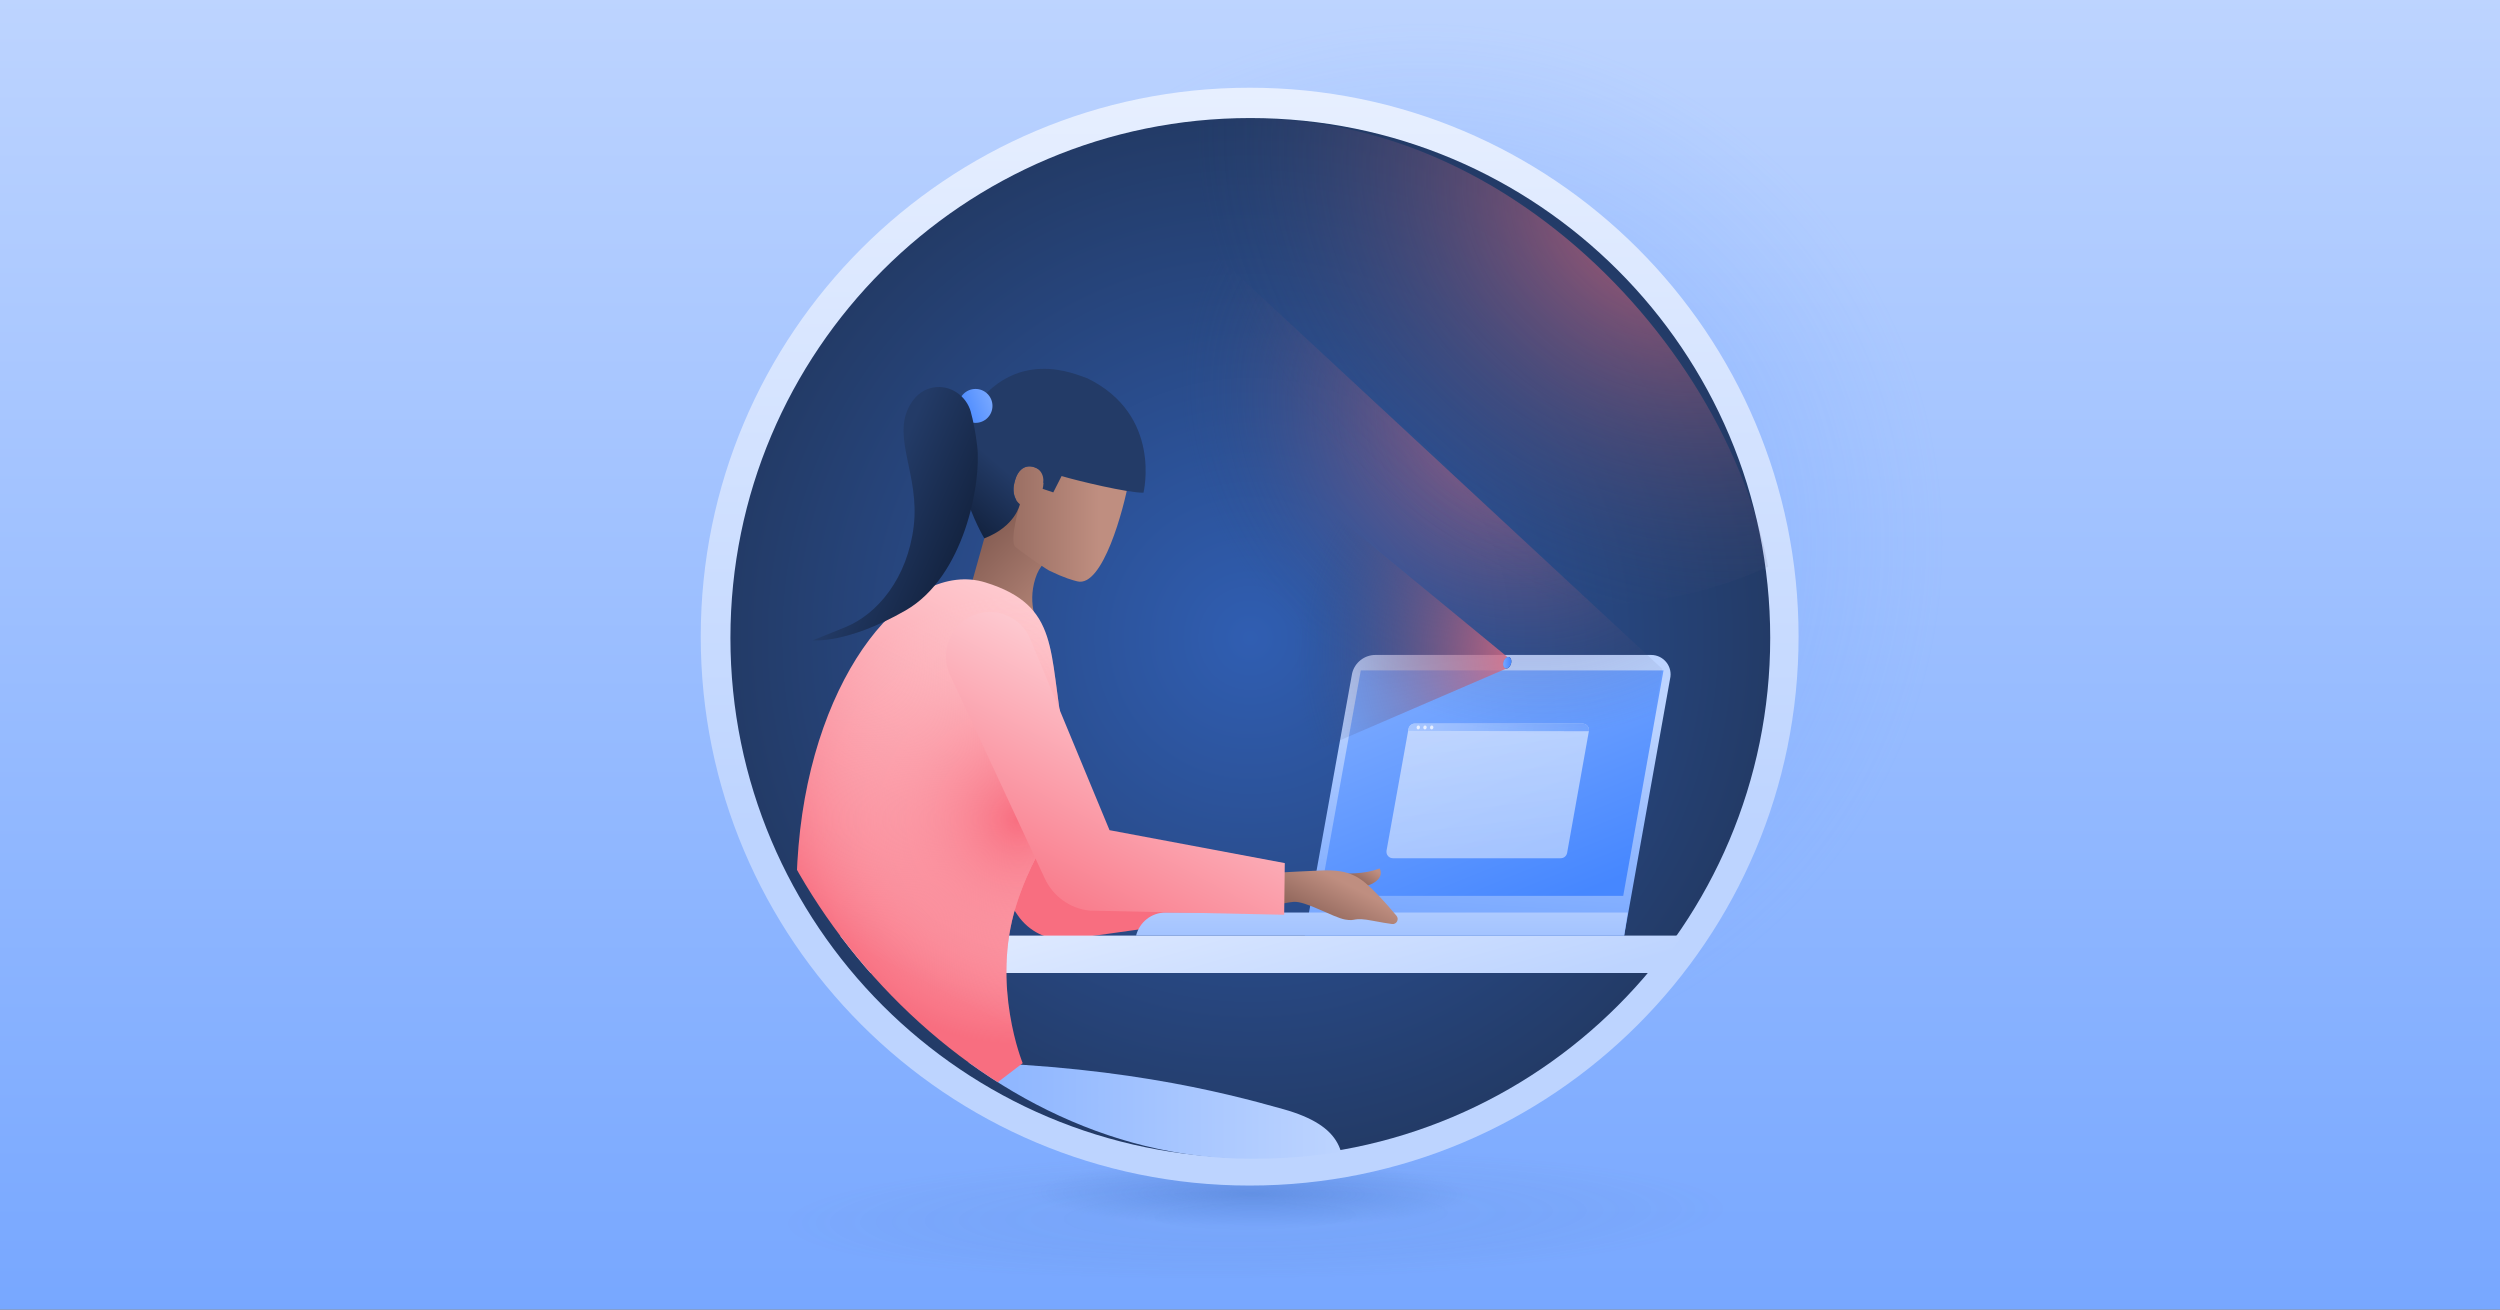
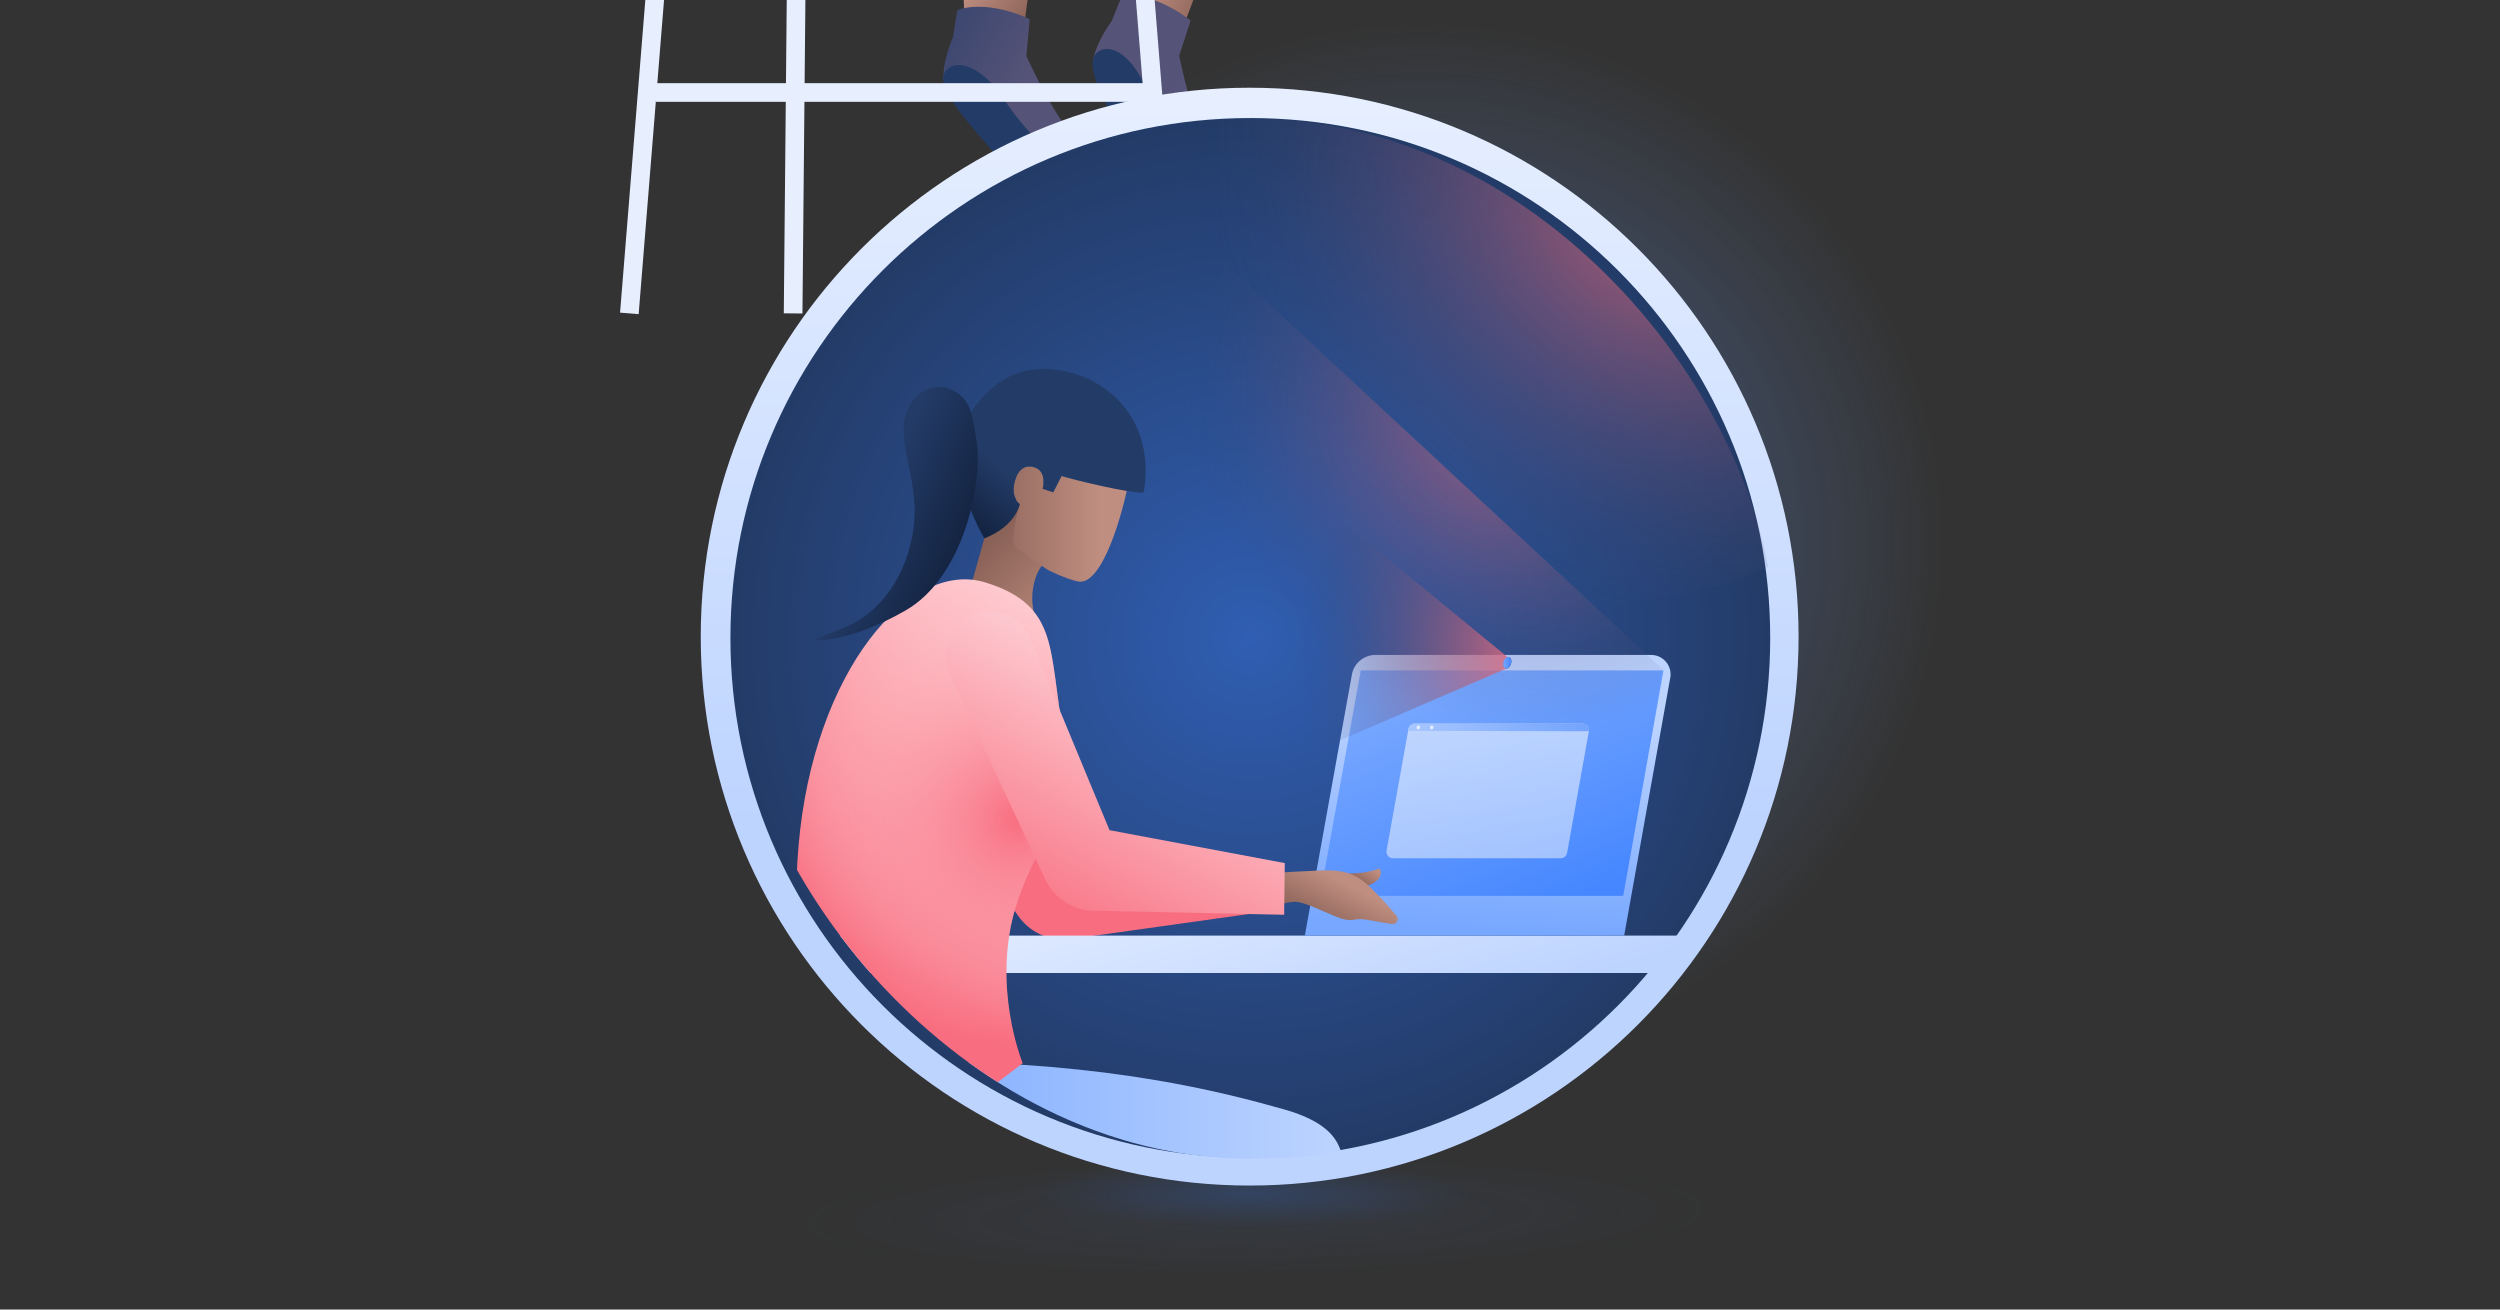
<svg xmlns="http://www.w3.org/2000/svg" xmlns:xlink="http://www.w3.org/1999/xlink" fill="none" height="495" viewBox="0 0 945 495" width="945">
  <rect x="0" y="0" width="945" height="495" fill="#333333" stroke="none" />
  <linearGradient id="lg1">
    <stop offset="0" stop-color="#bf8e80" />
    <stop offset="1" stop-color="#855d53" />
  </linearGradient>
  <linearGradient id="paint0_linear_1_130" gradientUnits="userSpaceOnUse" x1="437.57" x2="463.2" xlink:href="#lg1" y1="-16.91" y2="-8.22" />
  <linearGradient id="lg2">
    <stop offset="0" stop-color="#233b67" />
    <stop offset="1" stop-color="#565378" />
  </linearGradient>
  <linearGradient id="paint1_linear_1_130" gradientUnits="userSpaceOnUse" x1="421.96" x2="433.15" xlink:href="#lg2" y1="57.06" y2="47.64" />
  <linearGradient id="paint2_linear_1_130" gradientUnits="userSpaceOnUse" x1="501.84" x2="526.59" xlink:href="#lg2" y1="2.65" y2="-15.91" />
  <linearGradient id="paint3_linear_1_130" gradientUnits="userSpaceOnUse" x1="373.08" x2="396.06" xlink:href="#lg1" y1="-13.68" y2="3.85" />
  <linearGradient id="paint4_linear_1_130" gradientUnits="userSpaceOnUse" x1="323.81" x2="384.36" xlink:href="#lg2" y1="5.56" y2="36.49" />
  <linearGradient id="paint5_linear_1_130" gradientUnits="userSpaceOnUse" x1="397.3" x2="416.09" xlink:href="#lg2" y1="38.93" y2="15.95" />
  <linearGradient id="lg3">
    <stop offset="0" stop-color="#bdd4ff" />
    <stop offset="1" stop-color="#e7efff" />
  </linearGradient>
  <linearGradient id="paint6_linear_1_130" gradientUnits="userSpaceOnUse" x1="41.893" x2="42.673" xlink:href="#lg3" y1="-29.618" y2="-29.618" />
  <linearGradient id="paint7_linear_1_130" gradientUnits="userSpaceOnUse" x1="41.904" x2="42.684" xlink:href="#lg3" y1="-.022" y2="-.022" />
  <linearGradient id="paint8_linear_1_130" gradientUnits="userSpaceOnUse" x1="341.97" x2="341.97" xlink:href="#lg3" y1="87.12" y2="80.04" />
  <linearGradient id="paint9_linear_1_130" gradientUnits="userSpaceOnUse" x1="41.907" x2="42.687" xlink:href="#lg3" y1="-29.633" y2="-29.633" />
  <linearGradient id="lg4">
    <stop offset="0" stop-color="#77a7ff" />
    <stop offset="1" stop-color="#bdd4ff" />
  </linearGradient>
  <linearGradient id="paint10_linear_1_130" gradientUnits="userSpaceOnUse" x1="472.8" x2="472.8" xlink:href="#lg4" y1="497" y2="-2.05" />
  <radialGradient id="paint11_radial_1_130" cx="538.05" cy="205.26" gradientUnits="userSpaceOnUse" r="196.99">
    <stop offset="0" stop-color="#4687ff" stop-opacity=".5" />
    <stop offset="1" stop-color="#77a7ff" stop-opacity="0" />
  </radialGradient>
  <radialGradient id="paint12_radial_1_130" cx="0" cy="0" gradientTransform="matrix(-213.156 3.598 -.489 -28.951 474.628 459.604)" gradientUnits="userSpaceOnUse" r="1">
    <stop offset="0" stop-color="#4873c4" stop-opacity=".9" />
    <stop offset=".13" stop-color="#4771c2" stop-opacity=".88" />
    <stop offset=".26" stop-color="#446ebc" stop-opacity=".82" />
    <stop offset=".38" stop-color="#4068b2" stop-opacity=".73" />
    <stop offset=".51" stop-color="#3b5fa3" stop-opacity=".59" />
    <stop offset=".62" stop-color="#345491" stop-opacity=".41" />
    <stop offset=".74" stop-color="#2b477b" stop-opacity=".2" />
    <stop offset=".84" stop-color="#233b67" stop-opacity="0" />
  </radialGradient>
  <radialGradient id="paint13_radial_1_130" cx="0" cy="0" gradientTransform="matrix(-83.385 -.546 .083 -12.621 473.044 451.197)" gradientUnits="userSpaceOnUse" r="1">
    <stop offset="0" stop-color="#305eb2" />
    <stop offset="1" stop-color="#305eb2" stop-opacity="0" />
  </radialGradient>
  <linearGradient id="paint14_linear_1_130" gradientUnits="userSpaceOnUse" x1="472.37" x2="472.37" y1="312.51" y2="-5.68">
    <stop offset="0" stop-color="#bdd4ff" />
    <stop offset="1" stop-color="#edf3ff" />
  </linearGradient>
  <radialGradient id="paint15_radial_1_130" cx="472.62" cy="241.14" gradientUnits="userSpaceOnUse" r="196.52">
    <stop offset="0" stop-color="#305eb2" />
    <stop offset="1" stop-color="#233b67" />
  </radialGradient>
  <linearGradient id="paint16_linear_1_130" gradientUnits="userSpaceOnUse" x1="314.104" x2="507.749" xlink:href="#lg4" y1="495.362" y2="495.362" />
  <linearGradient id="lg5">
    <stop offset="0" stop-color="#f86e80" />
    <stop offset="1" stop-color="#ffd4d8" />
  </linearGradient>
  <linearGradient id="paint17_linear_1_130" gradientUnits="userSpaceOnUse" x1="407.962" x2="406.193" xlink:href="#lg5" y1="316.351" y2="308.23" />
  <linearGradient id="paint18_linear_1_130" gradientUnits="userSpaceOnUse" x1="405.992" x2="370.943" xlink:href="#lg1" y1="235.208" y2="201.667" />
  <linearGradient id="lg6">
    <stop offset="0" stop-color="#855d53" />
    <stop offset="1" stop-color="#bf8e80" />
  </linearGradient>
  <linearGradient id="paint19_linear_1_130" gradientUnits="userSpaceOnUse" x1="363.988" x2="415.379" xlink:href="#lg6" y1="197.989" y2="197.989" />
  <linearGradient id="paint20_linear_1_130" gradientUnits="userSpaceOnUse" x1="460.147" x2="433.693" xlink:href="#lg3" y1="409.294" y2="316.944" />
  <linearGradient id="paint21_linear_1_130" gradientUnits="userSpaceOnUse" x1="335.252" x2="411" xlink:href="#lg5" y1="364.285" y2="219" />
  <radialGradient id="paint22_radial_1_130" cx="384.924" cy="309.818" gradientUnits="userSpaceOnUse" r="84.771">
    <stop offset="0" stop-color="#f86e80" />
    <stop offset="1" stop-color="#ffd4d8" stop-opacity="0" />
  </radialGradient>
  <linearGradient id="paint23_linear_1_130" gradientUnits="userSpaceOnUse" x1="559.262" x2="564.669" xlink:href="#lg4" y1="351.801" y2="268.96" />
  <linearGradient id="paint24_linear_1_130" gradientUnits="userSpaceOnUse" x1="522.354" x2="522.354" xlink:href="#lg4" y1="388.649" y2="332.644" />
  <linearGradient id="lg7">
    <stop offset="0" stop-color="#4687ff" />
    <stop offset="1" stop-color="#77a7ff" />
  </linearGradient>
  <linearGradient id="paint25_linear_1_130" gradientUnits="userSpaceOnUse" x1="583.183" x2="548.235" xlink:href="#lg7" y1="343.75" y2="257.26" />
  <linearGradient id="paint26_linear_1_130" gradientUnits="userSpaceOnUse" x1="515.8" x2="510.493" xlink:href="#lg1" y1="326.04" y2="333.749" />
  <linearGradient id="paint27_linear_1_130" gradientUnits="userSpaceOnUse" x1="493.818" x2="503.659" xlink:href="#lg6" y1="350.203" y2="331.337" />
  <linearGradient id="paint28_linear_1_130" gradientUnits="userSpaceOnUse" x1="375.346" x2="455" y1="386.578" y2="236">
    <stop offset="0" stop-color="#f64f64" />
    <stop offset="1" stop-color="#ffe4e8" />
  </linearGradient>
  <linearGradient id="lg8">
    <stop offset="0" stop-color="#0e1b33" />
    <stop offset="1" stop-color="#233b67" />
  </linearGradient>
  <linearGradient id="paint29_linear_1_130" gradientUnits="userSpaceOnUse" x1="366.802" x2="388.03" xlink:href="#lg8" y1="209.397" y2="184.409" />
  <linearGradient id="paint30_linear_1_130" gradientUnits="userSpaceOnUse" x1="362.764" x2="374.722" xlink:href="#lg7" y1="155.768" y2="151.103" />
  <linearGradient id="paint31_linear_1_130" gradientUnits="userSpaceOnUse" x1="374.562" x2="330.075" xlink:href="#lg8" y1="212.925" y2="193.164" />
  <radialGradient id="paint32_radial_1_130" cx="0" cy="0" gradientTransform="matrix(1.851 .002 -.002 1.888 612.541 250.024)" gradientUnits="userSpaceOnUse" r="1">
    <stop offset="0" stop-color="#f86e80" />
    <stop offset=".03" stop-color="#e76a7e" />
    <stop offset=".12" stop-color="#b85f79" />
    <stop offset=".22" stop-color="#8e5575" />
    <stop offset=".32" stop-color="#6b4d71" />
    <stop offset=".42" stop-color="#4e466e" />
    <stop offset=".54" stop-color="#38416c" />
    <stop offset=".66" stop-color="#293d6b" />
    <stop offset=".8" stop-color="#1f3b6a" />
    <stop offset="1" stop-color="#1d3b6a" />
  </radialGradient>
  <linearGradient id="paint33_linear_1_130" gradientUnits="userSpaceOnUse" x1="568.287" x2="558.498" xlink:href="#lg3" y1="350.977" y2="265.17" />
  <linearGradient id="paint34_linear_1_130" gradientUnits="userSpaceOnUse" x1="601.396" x2="538.516" xlink:href="#lg4" y1="286.489" y2="266.236" />
  <linearGradient id="paint35_linear_1_130" gradientUnits="userSpaceOnUse" x1="541.686" x2="540.14" xlink:href="#lg3" y1="282.487" y2="280.412" />
  <linearGradient id="paint36_linear_1_130" gradientUnits="userSpaceOnUse" x1="544.214" x2="542.678" xlink:href="#lg3" y1="282.483" y2="280.409" />
  <linearGradient id="paint37_linear_1_130" gradientUnits="userSpaceOnUse" x1="546.761" x2="545.225" xlink:href="#lg3" y1="282.482" y2="280.408" />
  <linearGradient id="lg9">
    <stop offset="0" stop-color="#f86e80" />
    <stop offset="1" stop-color="#2c4a7b" stop-opacity="0" />
  </linearGradient>
  <radialGradient id="paint38_radial_1_130" cx="0" cy="0" gradientTransform="matrix(99.742 78.244 -66.508 84.781 566 162.5)" gradientUnits="userSpaceOnUse" r="1" xlink:href="#lg9" />
  <radialGradient id="paint39_radial_1_130" cx="586.42" cy="247.078" gradientUnits="userSpaceOnUse" r="97.074" xlink:href="#lg9" />
  <linearGradient id="paint40_linear_1_130" gradientUnits="userSpaceOnUse" x1="568.181" x2="571.287" y1="250.534" y2="250.534">
    <stop offset="0" stop-color="#77a7ff" />
    <stop offset="1" stop-color="#4687ff" />
  </linearGradient>
  <radialGradient id="paint41_radial_1_130" cx="0" cy="0" gradientTransform="matrix(-80.501 121.499 -154.304 -102.236 625 84)" gradientUnits="userSpaceOnUse" r="1">
    <stop offset=".05" stop-color="#f86e80" />
    <stop offset="1" stop-color="#2c4a7b" stop-opacity="0" />
  </radialGradient>
  <clipPath id="clip0_1_130">
    <path d="M0 0H945V495H0Z" />
  </clipPath>
  <clipPath id="clip1_1_130">
    <rect height="393" rx="196.5" width="395.01" x="276" y="45" />
  </clipPath>
  <g clip-path="url(#clip0_1_130)">
    <path d="M461.09-26.76C460.74-25.83 446.28 12.8 446.28 12.8 446.28 12.8 425.23 5.66 425.59 4.73 425.94 3.8 434.22-44.81 434.22-44.81L461.09-26.76Z" fill="url(#paint0_linear_1_130)" />
    <path d="M450.05 7.78C449.56 9.43 445.74 21.04 445.74 21.04 445.74 21.04 448.33 34.33 452.46 45.79 456.59 57.26 463.55 71.14 461.34 79 459.71 84.8 453.79 84.55 453.79 84.55 453.79 84.55 412.31 27.84 413.18 22.78 414.42 15.61 420.22 8.01 420.22 8.01L424.07-1.61C424.07-1.61 428.72-2.67 436.55.16 444.38 2.99 450.04 7.78 450.04 7.78H450.05Z" fill="url(#paint1_linear_1_130)" />
    <path d="M414.82 19.77C409.55 23.84 416.62 37 424 50.9 432.95 67.77 446.82 91.17 458.22 83.48 466.56 77.86 444.86 64.89 433.71 34.77 429.05 22.18 420.22 15.59 414.82 19.77V19.77Z" fill="url(#paint2_linear_1_130)" />
    <path d="M392.31-28.87C392.17-27.89 386.67 12.99 386.67 12.99 386.67 12.99 364.56 10.71 364.7 9.72 364.84 8.74 362.1-40.5 362.1-40.5L392.31-28.87V-28.87Z" fill="url(#paint3_linear_1_130)" />
    <path d="M389.22 7.26C389.11 8.98 387.97 21.15 387.97 21.15 387.97 21.15 393.45 33.53 400.03 43.79 406.61 54.05 416.48 66.04 416.08 74.2 415.78 80.22 409.95 81.29 409.95 81.29 409.95 81.29 356.9 35.23 356.63 30.1 356.24 22.84 360.21 14.13 360.21 14.13L361.82 3.89C361.82 3.89 366.11 1.82 374.38 2.84 382.65 3.86 389.23 7.27 389.23 7.27L389.22 7.26Z" fill="url(#paint4_linear_1_130)" />
    <path d="M357.54 26.78C353.31 31.92 363.13 43.18 373.41 55.09 385.89 69.55 404.61 89.28 414.02 79.25 420.9 71.92 396.86 64.09 379.29 37.21 371.95 25.97 361.88 21.51 357.54 26.78Z" fill="url(#paint5_linear_1_130)" />
    <path d="M422.104-177.969 415.077-177.403 438.958 118.766 445.985 118.199 422.104-177.969Z" fill="url(#paint6_linear_1_130)" />
    <path d="M258.318-177.985 234.385 118.18 241.412 118.748 265.345-177.417 258.318-177.985Z" fill="url(#paint7_linear_1_130)" />
    <path d="M436.05 31.44H247.89V38.49H436.05V31.44Z" fill="url(#paint8_linear_1_130)" />
    <path d="M299.066-177.732 296.274 118.434 303.324 118.501 306.115-177.666 299.066-177.732Z" fill="url(#paint9_linear_1_130)" />
-     <path d="M949.59-2.05H-4V497H949.59V-2.05Z" fill="url(#paint10_linear_1_130)" />
    <path d="M546.34 411.02C665.153 411.02 761.47 314.703 761.47 195.89 761.47 77.077 665.153-19.24 546.34-19.24 427.527-19.24 331.21 77.077 331.21 195.89 331.21 314.703 427.527 411.02 546.34 411.02Z" fill="url(#paint11_radial_1_130)" />
    <path d="M472.73 483.17C606.067 481.797 713.99 464.433 713.784 444.386 713.577 424.339 605.319 409.201 471.983 410.574 338.646 411.947 230.723 429.311 230.929 449.358 231.136 469.405 339.394 484.543 472.73 483.17Z" fill="url(#paint12_radial_1_130)" fill-opacity=".2" opacity=".4" />
    <path d="M472.545 465.181C539.788 464.489 594.214 455.73 594.11 445.618 594.006 435.507 539.41 427.871 472.168 428.563 404.925 429.256 350.499 438.014 350.603 448.126 350.707 458.238 405.302 465.874 472.545 465.181Z" fill="url(#paint13_radial_1_130)" fill-opacity=".78" opacity=".4" />
    <path d="M472.37 448.14C586.964 448.14 679.86 355.244 679.86 240.65 679.86 126.056 586.964 33.16 472.37 33.16 357.776 33.16 264.88 126.056 264.88 240.65 264.88 355.244 357.776 448.14 472.37 448.14Z" fill="url(#paint14_linear_1_130)" />
    <path d="M472.62 437.66C581.155 437.66 669.14 349.675 669.14 241.14 669.14 132.605 581.155 44.62 472.62 44.62 364.085 44.62 276.1 132.605 276.1 241.14 276.1 349.675 364.085 437.66 472.62 437.66Z" fill="url(#paint15_radial_1_130)" />
    <g clip-path="url(#clip1_1_130)">
      <path d="M355.937 452.634H461.403C461.403 452.634 449.754 477.149 445.523 507.504 441.291 537.868 431.18 580.636 431.18 580.636 438.215 586.646 447.262 589.793 456.509 589.441L457.524 589.4C457.524 589.4 502.362 468.666 506.242 452.433 510.121 436.191 507.649 425.607 485.064 419.255 462.469 412.902 419.4 401.605 350.559 401.253 281.719 400.901 331.492 446.795 331.492 446.795L355.937 452.645V452.634Z" fill="url(#paint16_linear_1_130)" />
      <path d="M337.634 277.302 384.723 345.992C388.894 352.073 395.92 355.54 403.278 355.158L476.209 344.916 473.354 325.829 405.991 324.281 364.862 258.376C360.359 251.461 351.454 248.908 343.966 252.385 334.437 256.808 331.372 268.859 337.624 277.302H337.634Z" fill="url(#paint17_linear_1_130)" />
      <path d="M392.573 236.384C392.573 236.384 388.161 228.966 391.337 218.734 394.513 208.492 403.338 209.377 403.338 209.377L387.276 187.133 372.069 203.487 365.566 226.665 392.573 236.374V236.384Z" fill="url(#paint18_linear_1_130)" />
      <path d="M407.198 219.749C416.837 222.222 424.817 192.259 426.707 181.625 426.516 181.615 404.896 174.368 402.846 176.459 401.84 177.484 400.132 180.067 398.292 183.083L394.553 183.414 394.795 182.651 394.352 182.46C395.056 180.278 394.021 177.916 391.94 176.952 389.528 175.836 387.618 176.077 386.01 177.464 384.874 178.439 384.15 179.816 383.778 181.263L383.165 183.636C382.954 185.988 383.417 187.676 384.13 188.892L382.934 190.199 385.507 190.551C385.507 190.551 381.346 204.763 383.879 206.783 388.231 210.271 396.463 215.749 396.554 215.669 402.433 218.513 405.298 219.257 407.198 219.749V219.749Z" fill="url(#paint19_linear_1_130)" />
      <path d="M695.565 367.803H191.57V353.661H695.565C699.465 353.661 702.631 356.827 702.631 360.727 702.631 364.627 699.465 367.793 695.565 367.793V367.803Z" fill="url(#paint20_linear_1_130)" />
      <path d="M386.573 401.866C386.573 401.866 374.572 372.647 384.1 342.293 393.629 311.928 408.102 308.752 402.102 277.694 396.101 246.626 401.046 228.976 372.451 220.151 343.855 211.326 307.5 253.692 301.852 319.698 296.203 385.714 320.919 407.957 320.919 407.957L361.515 421.024 386.583 401.876 386.573 401.866Z" fill="url(#paint21_linear_1_130)" />
      <path d="M386.573 401.866C386.573 401.866 374.572 372.647 384.1 342.293 393.629 311.928 408.102 308.752 402.102 277.694 396.101 246.626 401.046 228.976 372.451 220.151 343.855 211.326 307.5 253.692 301.852 319.698 296.203 385.714 320.919 407.957 320.919 407.957L361.515 421.024 386.583 401.876 386.573 401.866Z" fill="url(#paint22_radial_1_130)" />
      <path d="M613.93 353.661H493.225L511.117 254.446C512.132 250.405 515.76 247.571 519.931 247.571H624.132C628.916 247.571 632.424 252.064 631.268 256.707L613.94 353.661H613.93Z" fill="url(#paint23_linear_1_130)" />
-       <path d="M613.93 353.661 615.267 344.936H440.608C435.321 344.936 430.717 348.535 429.431 353.661H613.93V353.661Z" fill="url(#paint24_linear_1_130)" />
      <path d="M628.805 253.421 613.578 338.634H499.005L514.373 253.421H628.805Z" fill="url(#paint25_linear_1_130)" />
      <path d="M503.478 330.061C503.478 330.061 511.529 330.603 516.604 329.608 521.67 328.613 521.399 327.91 521.67 328.613 521.942 329.317 523.238 332.845 516.062 335.076 508.885 337.308 505.036 336.373 505.036 336.373L503.478 330.061V330.061Z" fill="url(#paint26_linear_1_130)" />
      <path d="M475.425 343.961C475.425 343.961 484.34 341.328 488.924 340.906 493.517 340.494 503.91 346.766 508.443 347.58 512.976 348.394 511.016 346.514 519.087 348.082 522.032 348.655 524.384 349.027 526.183 349.278 527.882 349.51 528.977 347.509 527.882 346.173 526.153 344.062 523.67 341.177 520.595 338.011 514.313 331.528 510.473 328.593 499.487 329.035 488.501 329.478 470.781 330.563 470.781 330.563L475.425 343.971V343.961Z" fill="url(#paint27_linear_1_130)" />
      <path d="M359.425 255.813 394.925 332.061C398.071 338.805 404.454 343.409 411.781 344.213L485.416 345.781 485.647 326.251 419.4 313.808 389.337 241.309C385.99 233.67 377.607 229.68 369.667 231.951 359.555 234.836 354.6 246.375 359.425 255.823V255.813Z" fill="url(#paint28_linear_1_130)" />
      <path d="M410.866 142.928H410.836C406.655 141.582 383.819 130.656 367.013 155.754 354.56 174.358 372.069 203.497 372.069 203.497 384.02 198.893 385.507 190.551 385.507 190.551 385.507 190.551 381.587 188.078 383.778 181.263 385.96 174.459 390.985 176.65 390.985 176.65 395.95 178.248 394.121 184.781 394.121 184.781L398.142 186.128 401.278 179.947C407.369 181.766 426.275 186.309 432.235 186.249 432.235 186.249 439.492 156.819 410.876 142.918L410.866 142.928Z" fill="url(#paint29_linear_1_130)" />
-       <path d="M368.742 159.844C372.284 159.844 375.155 156.973 375.155 153.432 375.155 149.89 372.284 147.019 368.742 147.019 365.2 147.019 362.329 149.89 362.329 153.432 362.329 156.973 365.2 159.844 368.742 159.844Z" fill="url(#paint30_linear_1_130)" />
      <path d="M367.003 155.784C365.284 149.512 359.103 145.321 352.7 146.486 349.574 147.059 346.398 148.869 343.966 153.08 336.91 165.322 347.735 179.434 345.373 198.974 343.011 218.513 331.724 232.152 319.481 237.098L307.239 242.043C307.239 242.043 320.185 243.45 342.307 230.745 364.43 218.041 371.024 182.731 369.375 168.619 368.732 163.111 367.837 158.89 366.983 155.794L367.003 155.784Z" fill="url(#paint31_linear_1_130)" />
      <path d="M571.139 250.96C571.51 249.773 571.183 248.615 570.409 248.374 569.636 248.132 568.708 248.899 568.338 250.086 567.967 251.273 568.294 252.431 569.067 252.672 569.841 252.914 570.768 252.147 571.139 250.96Z" fill="url(#paint32_radial_1_130)" />
      <g opacity=".68">
        <path d="M600.592 276.398 592.37 322.392C592.159 323.558 591.144 324.412 589.958 324.412H526.525C524.997 324.412 523.841 323.025 524.113 321.527L532.405 275.533C532.616 274.367 533.631 273.513 534.817 273.513H598.18C599.707 273.513 600.863 274.89 600.592 276.398Z" fill="url(#paint33_linear_1_130)" />
        <path d="M600.592 276.398C600.863 274.9 599.707 273.513 598.18 273.513H534.817C533.631 273.513 532.616 274.357 532.405 275.533L532.274 276.277 600.602 276.398H600.592Z" fill="url(#paint34_linear_1_130)" />
      </g>
      <path d="M536.733 275.083C536.804 274.679 536.582 274.302 536.237 274.242 535.893 274.182 535.556 274.461 535.486 274.866 535.415 275.27 535.637 275.647 535.982 275.707 536.326 275.767 536.663 275.488 536.733 275.083Z" fill="url(#paint35_linear_1_130)" />
-       <path d="M539.269 275.091C539.339 274.686 539.117 274.309 538.773 274.249 538.428 274.189 538.092 274.469 538.021 274.873 537.951 275.278 538.173 275.655 538.517 275.715 538.862 275.775 539.198 275.495 539.269 275.091Z" fill="url(#paint36_linear_1_130)" />
      <path d="M541.806 275.088C541.877 274.684 541.655 274.307 541.31 274.247 540.966 274.187 540.629 274.466 540.559 274.871 540.488 275.275 540.71 275.652 541.055 275.712 541.399 275.772 541.736 275.493 541.806 275.088Z" fill="url(#paint37_linear_1_130)" />
      <path d="M628.313 252.828 460.72 97.276 284.121 167.302 310.948 347.107 444.156 343.811 612.191 345.228 628.313 252.828Z" fill="url(#paint38_radial_1_130)" fill-opacity=".6" />
      <path d="M569.986 248.506 496.452 188.038C496.452 188.038 461.202 279.785 471.857 294.771L569.383 252.717C570.86 252.034 571.443 249.229 569.986 248.506V248.506Z" fill="url(#paint39_radial_1_130)" />
      <path d="M571.139 250.96C571.51 249.773 571.183 248.615 570.409 248.374 569.636 248.132 568.708 248.899 568.338 250.086 567.967 251.273 568.294 252.431 569.067 252.672 569.841 252.914 570.768 252.147 571.139 250.96Z" fill="url(#paint40_linear_1_130)" />
      <path d="M600.451 228.775C686.216 228.775 755.741 163.785 755.741 83.617 755.741 3.448 686.216-61.542 600.451-61.542 514.687-61.542 445.161 3.448 445.161 83.617 445.161 163.785 514.687 228.775 600.451 228.775Z" fill="url(#paint41_radial_1_130)" fill-opacity=".6" />
    </g>
  </g>
</svg>